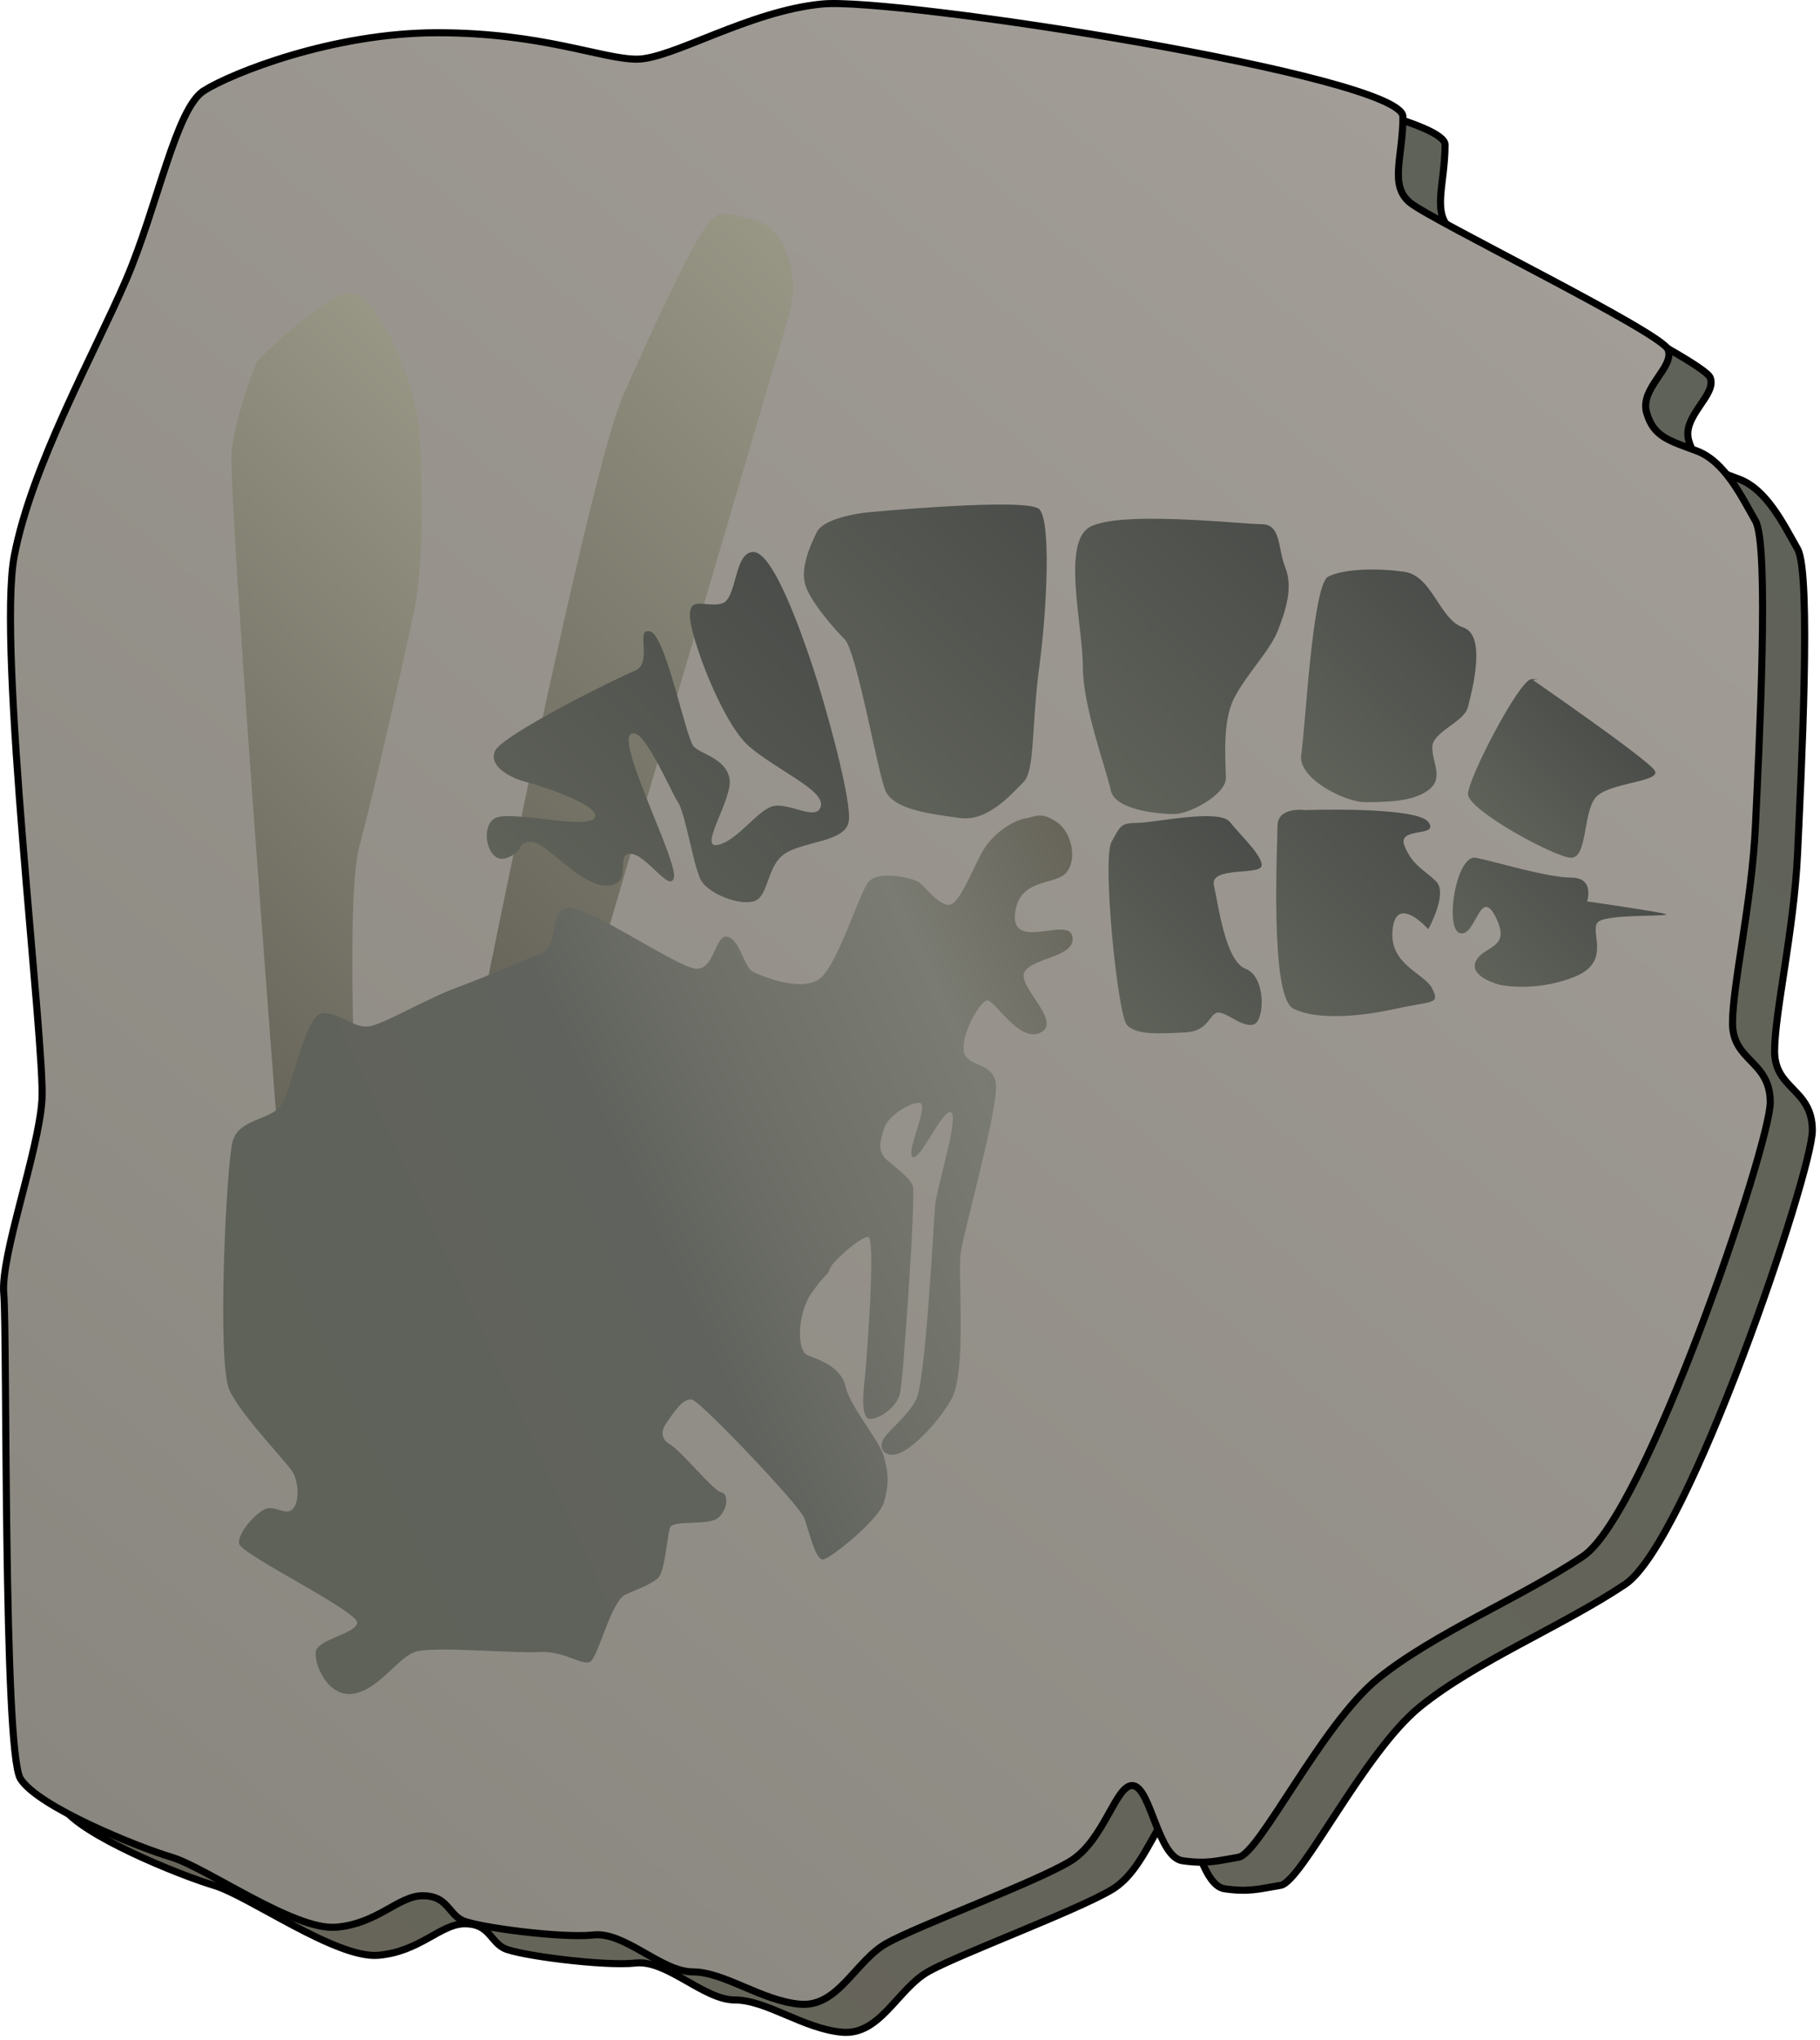
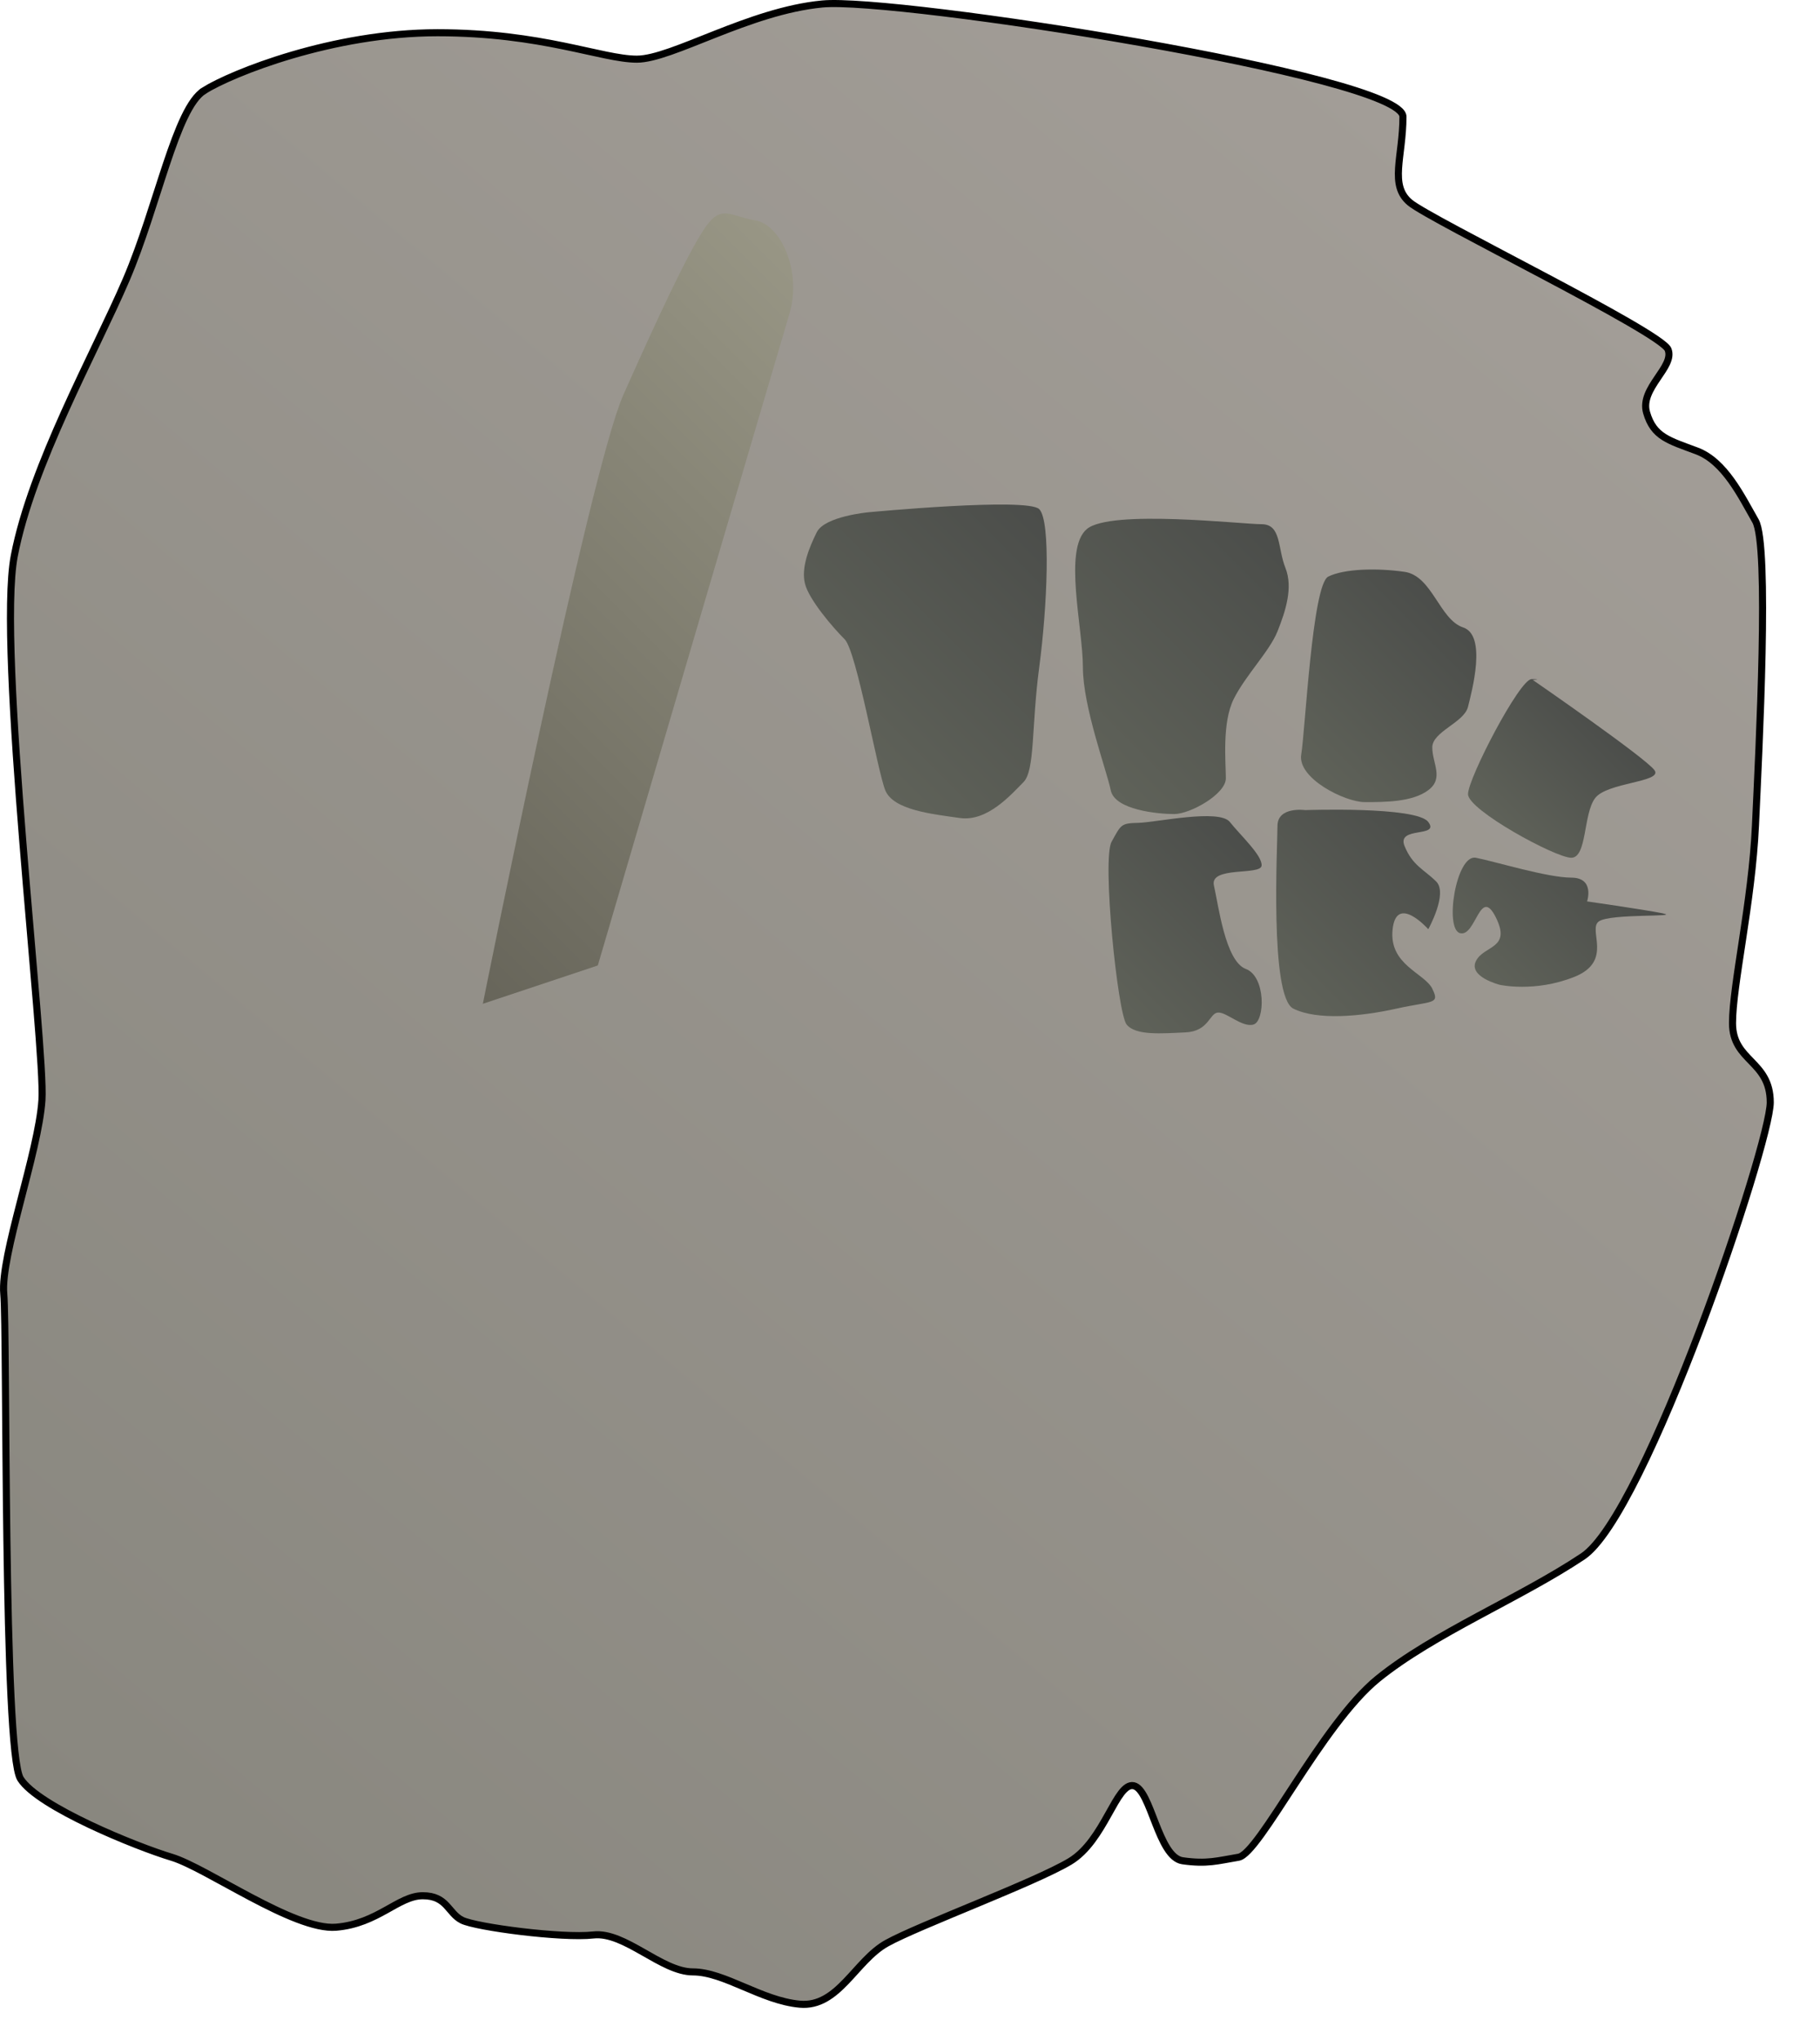
<svg xmlns="http://www.w3.org/2000/svg" xmlns:ns1="https://ian.umces.edu/media-library/" x="0px" y="0px" width="447" height="501" viewBox="0 0 447 501" xml:space="preserve">
  <title>Fossil: bee</title>
  <desc>
    <ns1:title>Fossil: bee</ns1:title>
    <ns1:descr>Illustration of a fossilized bee</ns1:descr>
    <ns1:scene>
      <ns1:contains>fossil, fossilized, bee, Arthropoda, Insecta, Hymenoptera</ns1:contains>
      <ns1:when>2004-08-25</ns1:when>
    </ns1:scene>
  </desc>
  <defs />
  <linearGradient id="ian_symbols_9ef8c849e08d9db4dda0c1cc5f872227" y2="45.233" gradientUnits="userSpaceOnUse" x2="367.42" y1="452.79" x1="25.438">
    <stop stop-color="#67655A" offset="0" />
    <stop stop-color="#5F6259" offset="1" />
  </linearGradient>
-   <path stroke="#000" stroke-width="1.738" d="m60.424 29.157c6.866-4.296 31.598-14.237 57.363-14.237 25.791 0 40.378 6.496 48.976 6.496 8.59 0 27.488-11.838 45.537-13.555 18.036-1.714 142.61 17.744 142.61 27.678 0 9.938-3.432 16.813 1.727 21.107 5.149 4.297 61.666 31.778 63.391 36.082 1.717 4.287-6.995 9.445-5.268 15.459 1.718 6.021 5.451 6.876 12.32 9.456 6.872 2.58 10.973 11.163 14.414 17.184 3.448 6.014.855 55.845 0 74.732-.861 18.915-5.641 39.16-5.641 48.603 0 9.445 9.272 9.15 9.272 19.458 0 10.318-30.563 101.2-46.022 111.5-15.463 10.317-36.639 18.908-50.389 30.081-13.742 11.163-29.022 42.948-34.174 43.811-5.173.855-7.738 1.717-13.749.855-6.014-.855-7.731-17.558-12.032-18.41-4.29-.865-7.056 13.444-15.646 18.593-8.594 5.149-37.242 15.772-44.971 20.063-7.738 4.293-11.926 15.837-21.368 14.971-9.449-.852-18.518-7.911-26.256-7.911-7.742 0-16.695-9.938-24.434-9.076-7.734.855-28.835-1.9-32.28-3.625-3.425-1.717-3.618-6.014-9.632-6.014-6.011 0-10.973 6.862-21.287 7.738-10.311.855-31.778-14.615-40.372-17.184-8.598-2.58-32.838-12.408-37.134-19.281-4.297-6.863-3.248-109.59-4.117-119.04-.845-9.445 8.522-34.738 9.385-47.615.849-12.901-11.095-111.32-6.798-133.65 4.293-22.336 19.763-49.837 27.491-67.874 7.72-18.045 12.2-42.095 19.076-46.399z" fill="url(#ian_symbols_9ef8c849e08d9db4dda0c1cc5f872227)" />
  <linearGradient id="ian_symbols_451e03caaa99e19451ea98fdf3fa351b" y2="38.342" gradientUnits="userSpaceOnUse" x2="357.07" y1="445.91" x1="15.088">
    <stop stop-color="#89877F" offset="0" />
    <stop stop-color="#A29D97" offset="1" />
  </linearGradient>
  <path stroke="#000" stroke-width="1.738" d="m50.083 22.268c6.87-4.303 31.595-14.231 57.366-14.231 25.774 0 40.382 6.493 48.972 6.493 8.594 0 27.502-11.842 45.538-13.552 18.04-1.731 142.61 17.727 142.61 27.678 0 9.921-3.435 16.798 1.718 21.094 5.158 4.297 61.673 31.789 63.39 36.085 1.71 4.297-6.975 9.456-5.277 15.467 1.73 6.011 5.471 6.862 12.337 9.442 6.876 2.58 10.973 11.173 14.414 17.188 3.449 6.011.869 55.845 0 74.747-.861 18.901-5.637 39.146-5.637 48.599 0 9.442 9.269 9.15 9.269 19.454 0 10.311-30.553 101.18-46.029 111.5-15.46 10.308-36.643 18.901-50.382 30.064-13.752 11.17-29.021 42.954-34.184 43.819-5.146.863-7.719 1.715-13.739.863-6.014-.863-7.741-17.555-12.025-18.43-4.307-.849-7.072 13.457-15.652 18.603-8.601 5.165-37.239 15.765-44.971 20.072-7.739 4.296-11.913 15.829-21.376 14.978-9.452-.862-18.524-7.929-26.25-7.929-7.731 0-16.705-9.935-24.433-9.072-7.729.869-28.839-1.911-32.267-3.618-3.445-1.724-3.621-6.014-9.642-6.014-6.015 0-10.994 6.869-21.294 7.731-10.308.853-31.789-14.604-40.382-17.185-8.59-2.579-32.837-12.404-37.13-19.271-4.283-6.877-3.245-109.6-4.1-119.04-.859-9.47 8.525-34.742 9.374-47.639.869-12.88-11.092-111.3-6.794-133.65 4.287-22.343 19.756-49.825 27.494-67.87 7.728-18.029 12.209-42.079 19.085-46.362z" fill="url(#ian_symbols_451e03caaa99e19451ea98fdf3fa351b)" />
  <linearGradient id="ian_symbols_17f61263974543b4d5a8482e37e39c20" y2="118.59" gradientUnits="userSpaceOnUse" x2="134.63" y1="232.93" x1="20.292">
    <stop stop-color="#67655A" offset="0" />
    <stop stop-color="#989685" offset="1" />
  </linearGradient>
-   <path d="m68.39 281.03s-12.538-161.03-11.485-170.44c1.038-9.401 6.265-21.958 6.265-21.958s16.733-16.723 23.008-16.723c6.266 0 15.674 20.91 16.723 33.458 1.042 12.551 1.042 33.452-1.049 43.922-2.091 10.447-10.447 47.045-13.59 58.547-3.136 11.499-1.045 59.596-1.045 59.596l-18.825 13.59z" fill="url(#ian_symbols_17f61263974543b4d5a8482e37e39c20)" />
  <linearGradient id="ian_symbols_fb2c876455b28e0435923249152364cb" y2="176.33" gradientUnits="userSpaceOnUse" x2="393.58" y1="202.66" x1="367.26">
    <stop stop-color="#5F6259" offset="0" />
    <stop stop-color="#4B4D4A" offset="1" />
  </linearGradient>
  <path d="m376.16 166.77c2.929 0 .292.213.292.213s27.97 19.292 29.928 22.214c1.963 2.916-11.706 2.916-14.621 6.822-2.933 3.9-1.948 14.635-5.852 14.635-3.899 0-25.359-11.72-25.359-15.613 0-3.89 12.68-28.26 15.61-28.26z" fill="url(#ian_symbols_fb2c876455b28e0435923249152364cb)" />
  <linearGradient id="ian_symbols_c90d5d277de5e41419a51358f970f3f5" y2="149.9" gradientUnits="userSpaceOnUse" x2="356.45" y1="187.58" x1="318.77">
    <stop stop-color="#5F6259" offset="0" />
    <stop stop-color="#4B4D4A" offset="1" />
  </linearGradient>
  <path d="m326.21 141.61c3.902-1.941 11.913-2.151 18.734-1.178 6.832.984 8.57 11.71 14.418 13.665 5.854 1.945 2.148 15.599 1.182 19.502-.972 3.893-8.768 6.055-8.768 9.958s2.923 7.586-.987 10.501c-3.89 2.933-10.718 2.933-15.596 2.933-4.877 0-16.586-5.848-15.605-11.699.98-5.85 2.72-41.72 6.63-43.68z" fill="url(#ian_symbols_c90d5d277de5e41419a51358f970f3f5)" />
  <linearGradient id="ian_symbols_5427e390b21e27b441f394a00b28d2c6" y2="86.556" gradientUnits="userSpaceOnUse" x2="219.77" y1="217.13" x1="89.195">
    <stop stop-color="#67655A" offset="0" />
    <stop stop-color="#989685" offset="1" />
  </linearGradient>
  <path d="m118.59 246.52s26.138-130.71 34.5-149.53c8.369-18.813 15.697-34.5 19.872-40.772 4.188-6.276 6.272-3.14 12.548-2.087 6.275 1.039 11.499 12.538 8.363 22.995-3.14 10.464-47.048 159.98-47.048 159.98l-28.23 9.41z" fill="url(#ian_symbols_5427e390b21e27b441f394a00b28d2c6)" />
  <linearGradient id="ian_symbols_b4768df376a1e874c1fb2ed3e37bf9c4" y2="131.26" gradientUnits="userSpaceOnUse" x2="314.07" y1="183.75" x1="261.58">
    <stop stop-color="#5F6259" offset="0" />
    <stop stop-color="#4B4D4A" offset="1" />
  </linearGradient>
  <path d="m266.94 129.92c5.857-4.874 38.039-1.181 42.91-1.181 4.877 0 3.906 5.844 5.851 10.722 1.945 4.877 0 10.728-1.944 15.599-1.947 4.877-7.806 10.735-10.738 16.583-2.93 5.851-1.945 15.602-1.945 19.502 0 3.899-8.776 8.777-12.677 8.777-3.906 0-14.628-.971-15.599-5.862-.984-4.86-6.835-20.459-6.835-30.209s-4.87-29.05.98-33.93z" fill="url(#ian_symbols_b4768df376a1e874c1fb2ed3e37bf9c4)" />
  <linearGradient id="ian_symbols_a3d7fe4fabee2fc4edc6f80f7917b549" y2="128.54" gradientUnits="userSpaceOnUse" x2="258.73" y1="182.25" x1="205.01">
    <stop stop-color="#5F6259" offset="0" />
    <stop stop-color="#4B4D4A" offset="1" />
  </linearGradient>
  <path d="m200.62 130.68c1.965-3.9 12.687-4.874 12.687-4.874s39.004-3.696 41.934-.764c2.915 2.929 1.944 24.166 0 38.805-1.955 14.627-.988 25.35-3.9 28.265-2.933 2.929-8.787 9.751-15.599 8.78-6.836-.974-16.366-1.945-18.328-6.836-1.941-4.86-7.039-34.123-9.951-37.042-2.932-2.918-8.777-9.761-9.754-13.65-.99-3.91.97-8.79 2.91-12.69z" fill="url(#ian_symbols_a3d7fe4fabee2fc4edc6f80f7917b549)" />
  <linearGradient id="ian_symbols_2cef95929dc2c7b475519cf39f792c6d" y2="153.97" gradientUnits="userSpaceOnUse" x2="204.52" y1="223.62" x1="134.87">
    <stop stop-color="#5F6259" offset="0" />
    <stop stop-color="#4B4D4A" offset="1" />
  </linearGradient>
-   <path d="m121.64 184.32c1.955-3.893 29.25-17.543 34.127-19.505 4.884-1.944 0-10.711 3.899-9.751 3.907.984 8.774 26.334 10.735 28.292 1.955 1.941 7.79 2.926 8.76 7.793.98 4.877-7.776 17.347-2.912 16.362 4.867-.971 9.737-8.57 13.641-9.53 3.917-.984 10.728 3.89 11.719 0 .974-3.917-10.732-8.777-17.564-14.625-6.822-5.858-14.618-27.308-14.618-32.186 0-4.87 3.907-1.944 7.796-2.929 3.893-.981 2.932-12.677 7.803-12.677 4.864 0 11.696 19.499 14.621 28.29 2.936 8.767 9.768 33.142 8.784 38.016-.971 4.877-10.524 4.67-15.392 7.599-4.874 2.919-4.114 10.946-8.013 11.906-3.91.981-10.722-1.945-12.67-4.877-1.955-2.919-3.9-16.573-5.858-19.502-1.955-2.933-8.777-19.499-11.706-16.57-2.919 2.929 11.706 31.198 10.735 35.111-.984 3.893-6.833-5.861-10.735-5.861-3.903 0 .984 7.806-5.848 7.806-6.822 0-14.628-10.735-18.527-10.735-3.9 0-.975 1.955-5.855 3.914-4.867 1.948-6.829-7.807-2.922-9.761 3.899-1.945 22.427 2.932 24.369 0 1.962-2.919-12.663-7.807-16.566-8.78-3.88-.99-9.73-3.91-7.78-7.81z" fill="url(#ian_symbols_2cef95929dc2c7b475519cf39f792c6d)" />
  <linearGradient id="ian_symbols_77051e288ec88ac4556a3845fe7bda29" y2="209.1" gradientUnits="userSpaceOnUse" x2="393.73" y1="239.46" x1="363.36">
    <stop stop-color="#5F6259" offset="0" />
    <stop stop-color="#4B4D4A" offset="1" />
  </linearGradient>
  <path d="m408.34 224.3c4.873.984-12.685 0-15.613 1.958-2.933 1.945 3.692 9.751-6.062 13.654-9.762 3.89-18.314 1.945-18.314 1.945s-7.793-1.945-5.848-5.848c1.948-3.903 8.773-2.919 4.874-10.725-3.903-7.803-4.874 4.874-8.777 3.89-3.899-.971-.971-19.499 3.903-18.514 4.874.964 17.567 4.877 23.401 4.877 5.852 0 3.89 5.838 3.89 5.838s13.66 1.95 18.55 2.92z" fill="url(#ian_symbols_77051e288ec88ac4556a3845fe7bda29)" />
  <linearGradient id="ian_symbols_5b38fbc0b8dfab6401cb245c13fce245" y2="203.71" gradientUnits="userSpaceOnUse" x2="352.66" y1="243.29" x1="313.08">
    <stop stop-color="#5F6259" offset="0" />
    <stop stop-color="#4B4D4A" offset="1" />
  </linearGradient>
  <path d="m351.78 242.84c1.945 3.889 0 2.915-8.777 4.86-8.775 1.962-19.512 2.933-25.359 0-5.837-2.916-3.89-39.971-3.89-44.849 0-4.874 6.809-3.899 6.809-3.899s27.318-.974 30.23 2.916c2.933 3.917-7.79.984-5.845 5.861 1.955 4.877 4.878 5.848 7.793 8.767 2.933 2.933-1.948 11.706-1.948 11.706s-7.79-8.773-8.76 0c-.97 8.77 7.81 10.72 9.76 14.63z" fill="url(#ian_symbols_5b38fbc0b8dfab6401cb245c13fce245)" />
  <linearGradient id="ian_symbols_e32435a7bd71fcd4059d8c04eb37fd1c" y2="209.43" gradientUnits="userSpaceOnUse" x2="309.62" y1="247" x1="272.06">
    <stop stop-color="#5F6259" offset="0" />
    <stop stop-color="#4B4D4A" offset="1" />
  </linearGradient>
  <path d="m276.7 251.6c-2.22-2.752-6.065-40.555-3.693-44.862 2.359-4.287 2.298-4.558 6.611-4.657 4.317-.112 19.808-3.499 22.432-.22 2.613 3.292 8.037 8.264 7.803 10.738-.228 2.458-12.809.062-11.706 4.874 1.106 4.796 2.79 18.582 7.807 20.476 5.02 1.887 4.717 12.799 1.941 13.651-2.783.849-6.652-3.095-8.773-2.929-2.122.177-2.21 4.633-8.018 4.874-5.8.27-12.2.82-14.4-1.94z" fill="url(#ian_symbols_e32435a7bd71fcd4059d8c04eb37fd1c)" />
  <linearGradient id="ian_symbols_ef24d5bbf8871c2489c5b6733ce170be" y2="249.55" gradientUnits="userSpaceOnUse" x2="282.95" y1="358.58" x1="49.144">
    <stop stop-color="#5F6259" offset=".107" />
    <stop stop-color="#60625D" offset=".483" />
    <stop stop-color="#6F7169" offset=".64" />
    <stop stop-color="#7A7B72" offset=".826" />
    <stop stop-color="#67655A" offset="1" />
  </linearGradient>
-   <path d="m259.49 201.82c3.914 2.746 5.095 9.415 2.349 12.551-2.742 3.139-11.773 1.185-12.548 10.189-.783 9.028 13.325.39 14.113 5.495.787 5.104-9.806 5.104-11.761 8.625-1.962 3.533 9.408 12.157 3.913 14.903-5.491 2.739-11.359-8.624-13.328-7.837-1.955.777-6.275 8.625-5.495 12.544.794 3.917 7.06 2.352 7.857 7.837.771 5.492-7.857 36.078-8.638 41.563-.777 5.499 1.574 29.416-2.349 36.085-3.924 6.669-10.189 12.544-13.325 13.339-3.146.763-4.707-1.579-3.146-3.938 1.575-2.352 5.488-5.098 7.848-9.401 2.352-4.321 4.307-43.528 4.7-47.835.397-4.331 5.875-21.579 3.924-22.747-1.969-1.181-7.457 11.76-9.412 10.973-1.968-.784 4.321-13.321 1.572-13.321-2.739 0-7.844 3.516-8.632 6.272-.777 2.732-1.958 5.478.788 7.837 2.735 2.352 5.494 4.311 6.271 6.272.788 1.962-2.349 47.839-3.136 50.975-.777 3.136-4.311 5.879-7.063 6.276-2.732.393-1.955-6.67-1.575-10.189.397-3.54 2.756-34.521.791-34.521-1.948 0-9.008 6.275-9.405 7.851-.404 1.571-1.571 1.571-4.701 6.271-3.149 4.701-3.54 13.729-.794 14.903 2.749 1.168 8.241 2.739 9.408 7.837 1.185 5.091 8.244 12.941 9.415 17.248 1.175 4.328 1.175 6.67 0 10.983-1.171 4.317-12.931 13.719-14.899 14.116-1.955.39-3.533-7.063-4.701-10.189-1.171-3.136-25.085-28.234-27.451-29.012-2.349-.788-5.105 3.913-6.272 5.484-1.181 1.565-1.955 3.917.777 5.488 2.743 1.571 10.593 11.37 12.562 11.764 1.955.394 1.558 4.307-.805 6.275-2.352 1.955-10.962.391-11.757 2.349-.777 1.955-1.174 10.983-3.129 12.548-1.965 1.564-4.317 2.353-7.836 3.924-3.54 1.578-6.673 15.283-8.638 16.464-1.952 1.178-6.272-2.732-12.544-2.349-6.276.391-26.266-1.564-30.587 0-4.324 1.558-8.614 9.019-14.896 10.195-6.279 1.182-9.805-7.059-9.415-10.195.391-3.136 9.415-4.317 10.192-7.066.794-2.738-28.621-16.865-29.012-19.597-.397-2.742 4.708-8.241 7.06-8.638 2.345-.381 4.697 1.969 6.272 0 1.564-1.945 1.181-6.263 0-8.611-1.181-2.361-12.548-13.731-15.684-20.397-3.146-6.666-.777-55.682.788-61.17 1.564-5.485 9.015-5.095 11.76-8.624 2.746-3.53 5.882-22.356 10.195-22.747 4.311-.387 7.844 3.934 11.768 3.146 3.913-.788 13.715-6.669 21.168-9.425 7.446-2.732 17.262-7.049 21.175-8.607 3.923-1.578 1.574-10.202 6.268-10.979 4.721-.787 26.667 14.496 31.378 14.886 4.701.397 4.701-8.624 7.837-7.837 3.143.777 3.927 7.447 6.279 8.625 2.349 1.181 12.158 5.098 16.471 1.578 4.308-3.543 9.408-20.398 11.754-23.534 2.362-3.136 10.982-1.167 12.555 0 1.567 1.178 4.313 5.104 7.053 5.495 2.738.383 5.882-8.631 8.624-13.332 2.756-4.701 7.85-7.457 10.202-7.85 2.37-.34 3.93-1.9 7.86.84z" fill="url(#ian_symbols_ef24d5bbf8871c2489c5b6733ce170be)" />
</svg>